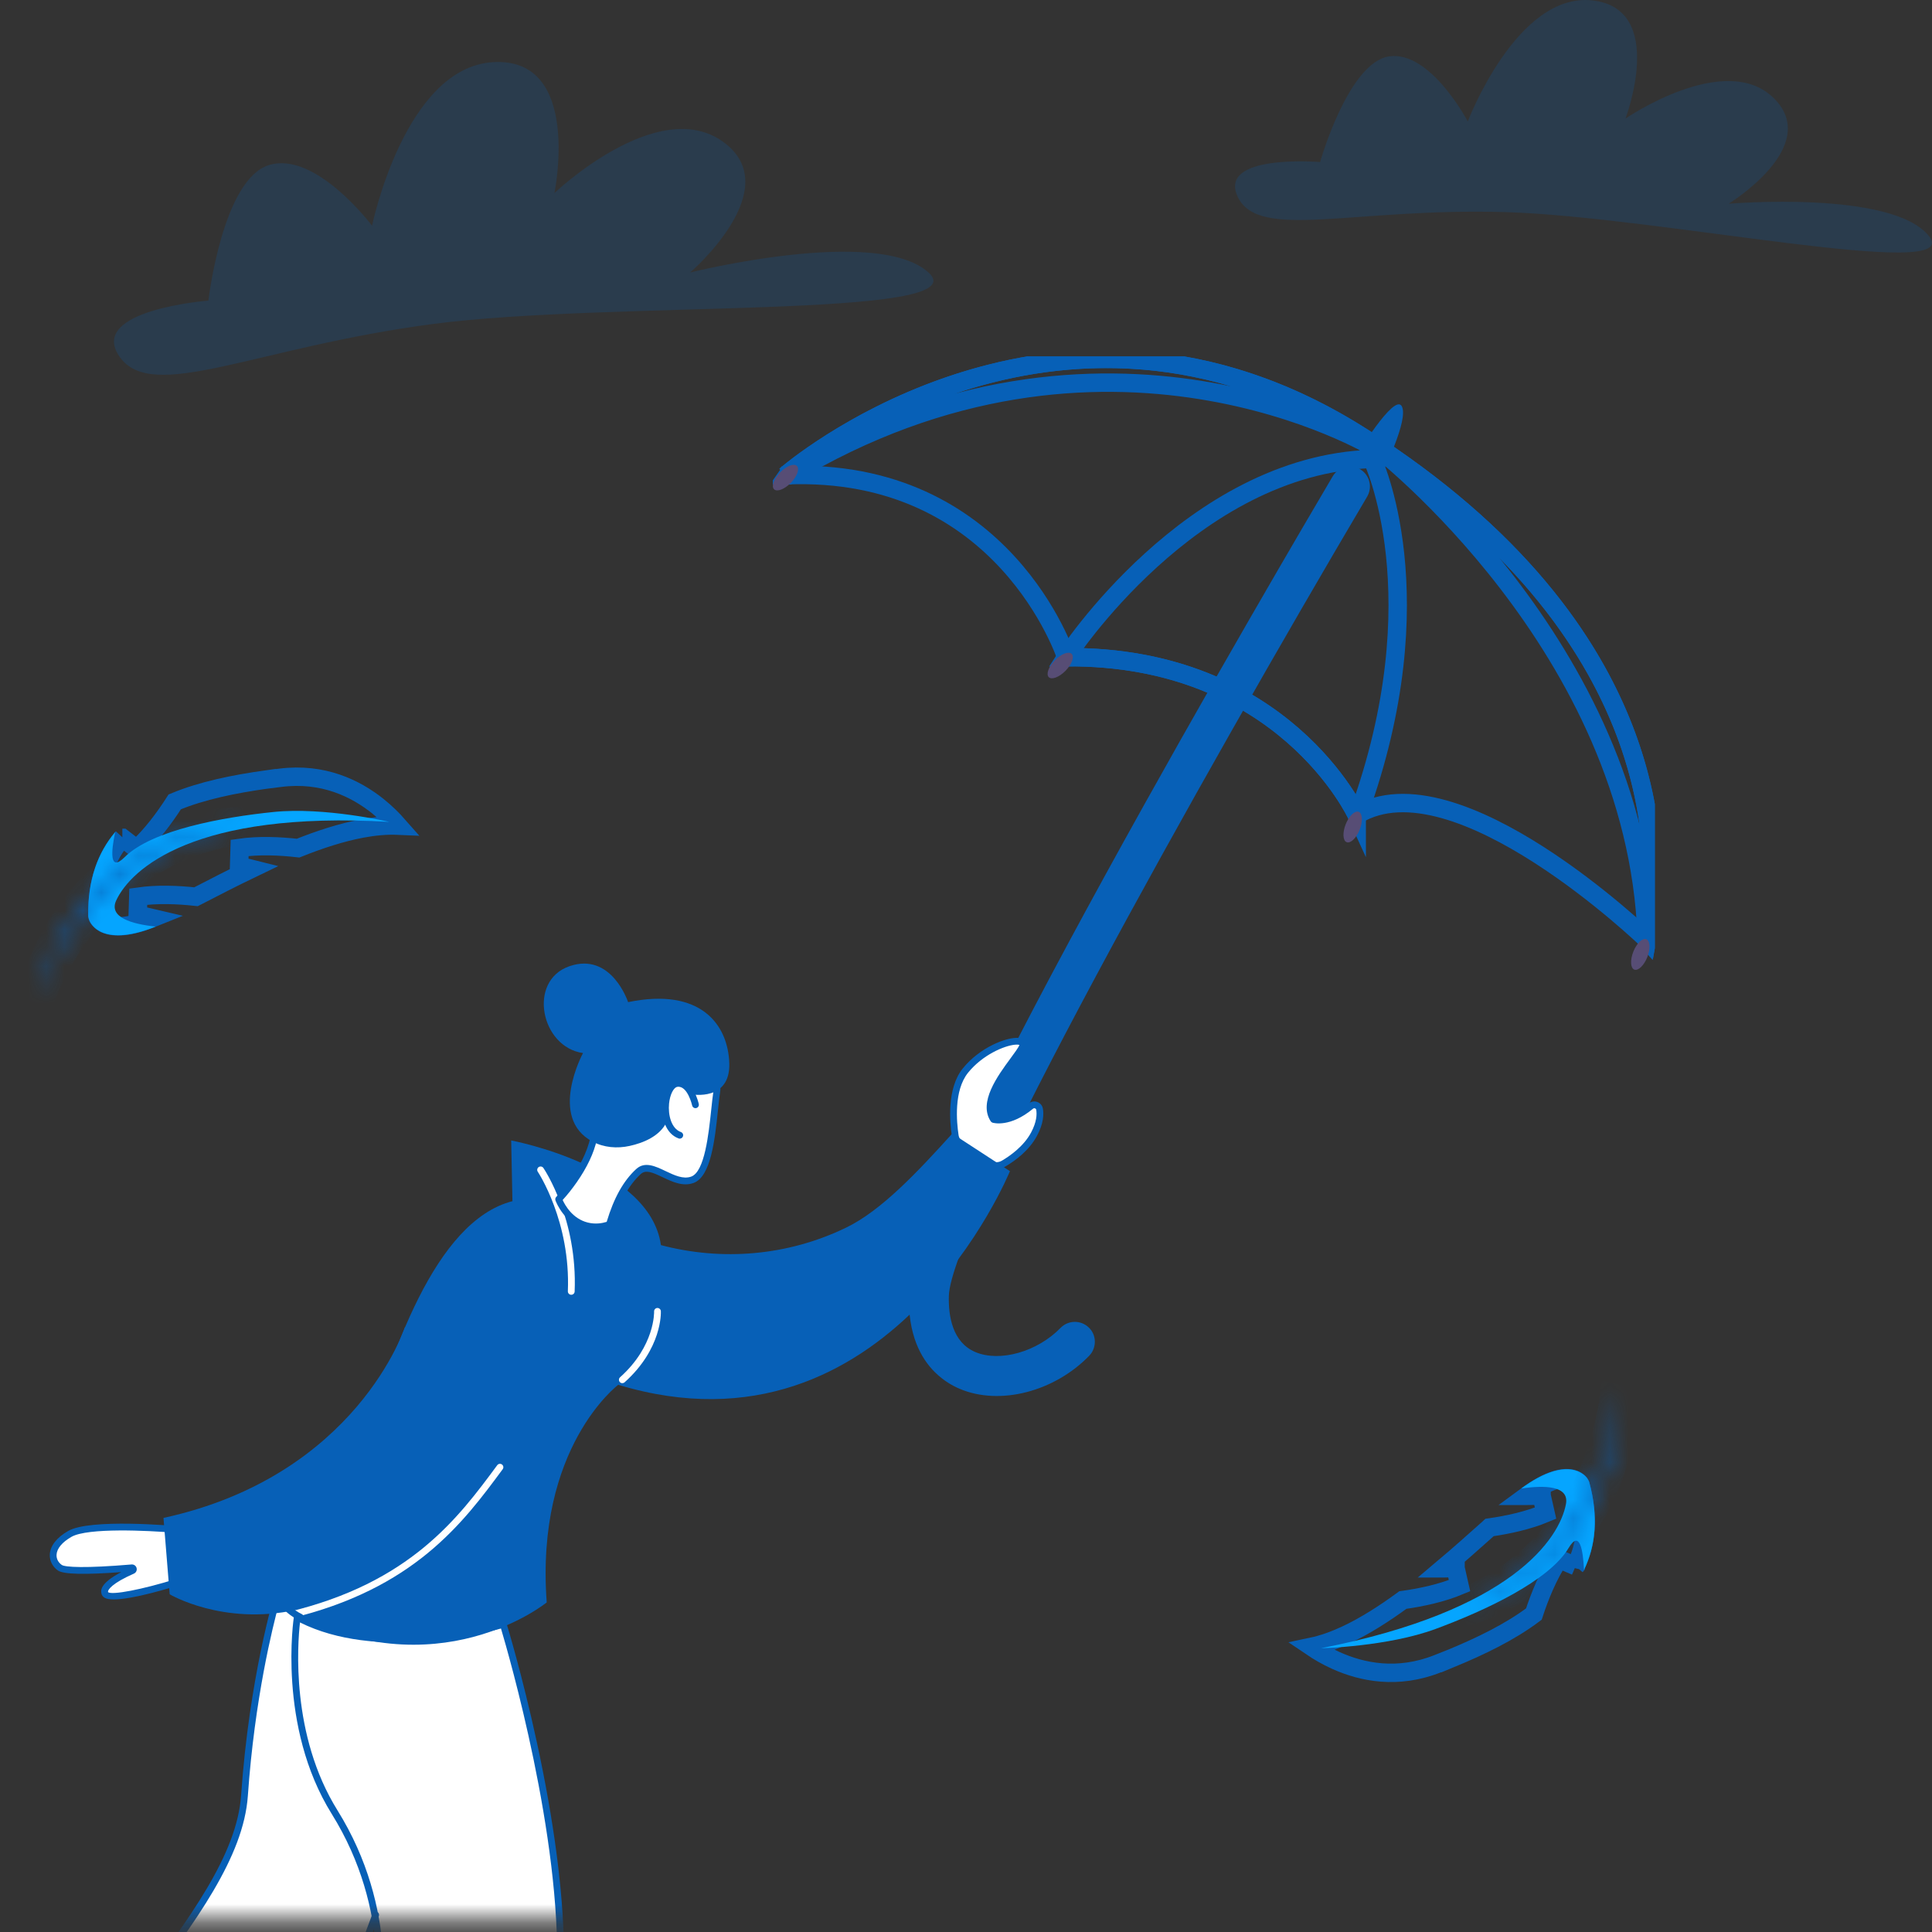
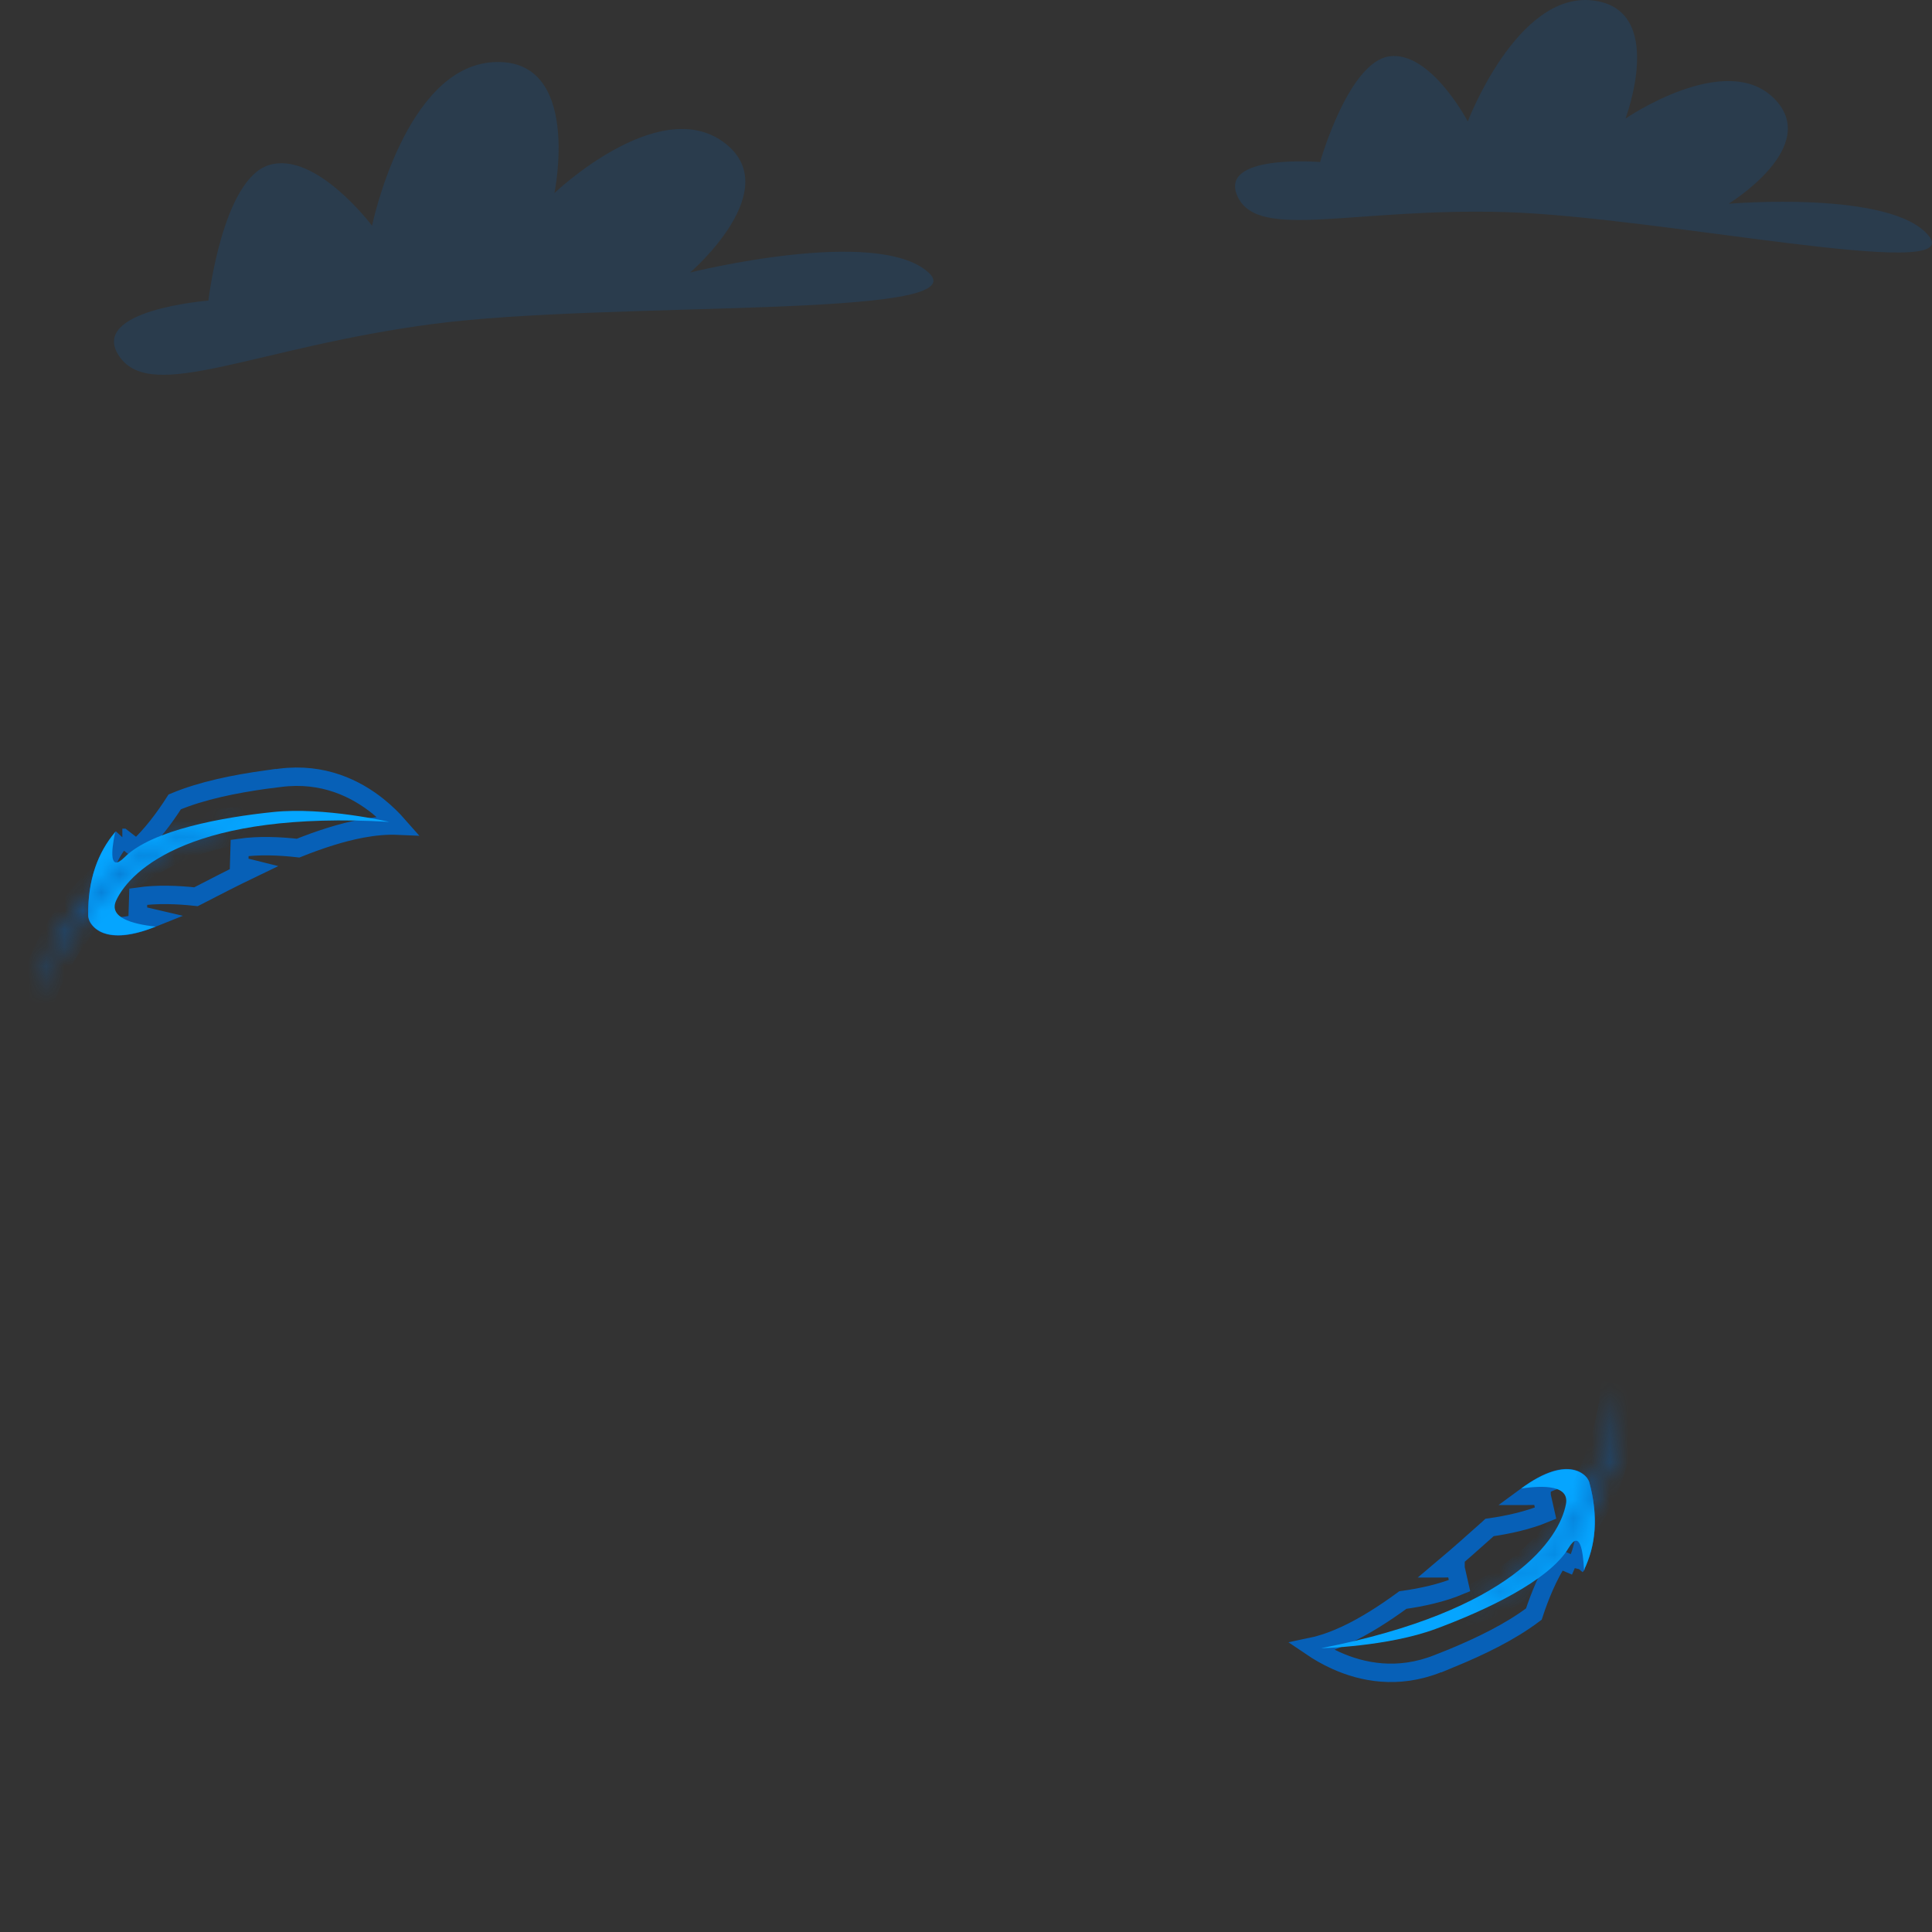
<svg xmlns="http://www.w3.org/2000/svg" width="105" height="105" viewBox="0 0 105 105" fill="none">
  <rect x="0" y="0" width="105" height="105" fill="#333333" stroke="none" />
  <path d="M72.608 90.245C72.084 90.009 71.636 89.742 71.279 89.5C71.898 89.37 72.524 89.144 73.146 88.854C74.175 88.374 75.222 87.706 76.242 86.959C77.256 86.818 78.359 86.58 79.322 86.178L79.105 85.218L79.105 85.217L79.105 85.217L79.105 85.217L79.105 85.217L79.103 85.218L79.096 85.218L79.066 85.219C79.038 85.22 78.998 85.222 78.946 85.224C78.841 85.227 78.69 85.232 78.503 85.235C78.476 85.235 78.449 85.236 78.421 85.236C79.29 84.504 80.123 83.76 80.889 83.076C80.912 83.056 80.935 83.036 80.957 83.015C81.96 82.872 83.045 82.635 83.998 82.238L83.781 81.278L83.781 81.277L83.781 81.277L83.781 81.277L83.781 81.277L83.779 81.278L83.771 81.278L83.738 81.279C83.709 81.281 83.666 81.282 83.61 81.284C83.498 81.288 83.336 81.292 83.138 81.295C83.082 81.296 83.023 81.297 82.962 81.297C84.113 80.448 84.853 80.301 85.271 80.34C85.515 80.363 85.673 80.45 85.769 80.53C85.858 80.604 85.886 80.663 85.888 80.662C85.889 80.662 85.888 80.661 85.888 80.658C86.266 82.046 86.254 83.212 85.978 84.208C85.889 84.526 85.773 84.829 85.631 85.12L85.631 85.119L85.632 85.118L85.632 85.117L85.632 85.117L85.632 85.117L85.632 85.117L84.726 84.73C84.136 85.637 83.69 86.722 83.362 87.721C82.072 88.694 80.472 89.467 78.832 90.144L78.832 90.142L78.135 90.419C75.951 91.287 74.017 90.88 72.608 90.245Z" stroke="#0760B7" />
  <path d="M78.026 88.528C80.639 87.561 84.181 85.932 85.252 84.126C85.845 83.126 86.038 84.228 86.086 85.321C86.716 84.011 86.89 82.444 86.365 80.526C86.285 80.237 85.307 78.969 82.676 80.898C83.95 80.71 85.293 80.739 85.106 81.744C84.757 83.608 82.198 87.538 71.8 89.577C71.8 89.577 75.414 89.495 78.026 88.528Z" fill="#05A5FF" />
  <mask id="path-3-inside-1_4012_331" fill="white">
    <path d="M88.01 75.373C88.062 76.691 87.851 78.015 87.487 79.291C87.12 80.568 86.539 81.786 85.785 82.89C85.425 83.455 84.964 83.944 84.524 84.443C84.027 84.888 83.564 85.374 82.993 85.727L82.585 86.011C82.45 86.11 82.313 86.2 82.162 86.272L81.284 86.74C80.998 86.904 80.675 87 80.369 87.115C80.059 87.232 79.751 87.342 79.44 87.449C80.619 86.868 81.795 86.289 82.792 85.451C83.316 85.069 83.762 84.598 84.225 84.149C84.64 83.655 85.083 83.185 85.422 82.633C86.159 81.575 86.733 80.406 87.164 79.183C87.261 78.875 87.368 78.566 87.46 78.254C87.536 77.938 87.635 77.626 87.694 77.305C87.853 76.671 87.945 76.021 88.012 75.369L88.01 75.373Z" />
  </mask>
  <path d="M88.01 75.373L87.067 75.041L87.004 75.222L87.011 75.413L88.01 75.373ZM87.487 79.291L88.448 79.567L88.449 79.565L87.487 79.291ZM85.785 82.89L84.96 82.326L84.951 82.339L84.942 82.352L85.785 82.89ZM84.524 84.443L85.191 85.189L85.235 85.149L85.275 85.104L84.524 84.443ZM82.993 85.727L82.468 84.875L82.444 84.89L82.421 84.906L82.993 85.727ZM82.585 86.011L82.013 85.191L82.003 85.198L81.994 85.205L82.585 86.011ZM82.162 86.272L81.731 85.37L81.711 85.379L81.692 85.389L82.162 86.272ZM81.284 86.74L80.814 85.857L80.8 85.865L80.786 85.873L81.284 86.74ZM80.369 87.115L80.016 86.18L80.015 86.18L80.369 87.115ZM79.44 87.449L78.998 86.552L79.766 88.395L79.44 87.449ZM82.792 85.451L82.203 84.642L82.175 84.663L82.148 84.685L82.792 85.451ZM84.225 84.149L84.921 84.867L84.958 84.831L84.992 84.791L84.225 84.149ZM85.422 82.633L84.601 82.062L84.585 82.085L84.57 82.109L85.422 82.633ZM87.164 79.183L88.107 79.516L88.112 79.5L88.118 79.484L87.164 79.183ZM87.46 78.254L88.419 78.535L88.426 78.512L88.431 78.489L87.46 78.254ZM87.694 77.305L86.724 77.062L86.717 77.092L86.711 77.121L87.694 77.305ZM88.012 75.369L89.007 75.472L87.069 75.037L88.012 75.369ZM87.011 75.413C87.058 76.6 86.868 77.815 86.526 79.016L88.449 79.565C88.834 78.215 89.067 76.783 89.01 75.334L87.011 75.413ZM86.526 79.014C86.19 80.185 85.655 81.307 84.96 82.326L86.612 83.454C87.422 82.265 88.05 80.951 88.448 79.567L86.526 79.014ZM84.942 82.352C84.635 82.833 84.247 83.245 83.774 83.783L85.275 85.104C85.681 84.642 86.215 84.076 86.629 83.427L84.942 82.352ZM83.858 83.698C83.28 84.214 82.939 84.585 82.468 84.875L83.518 86.578C84.19 86.163 84.775 85.561 85.191 85.189L83.858 83.698ZM82.421 84.906L82.013 85.191L83.157 86.831L83.565 86.547L82.421 84.906ZM81.994 85.205C81.885 85.284 81.804 85.334 81.731 85.37L82.593 87.174C82.822 87.064 83.015 86.936 83.176 86.818L81.994 85.205ZM81.692 85.389L80.814 85.857L81.754 87.622L82.632 87.154L81.692 85.389ZM80.786 85.873C80.593 85.984 80.415 86.03 80.016 86.18L80.721 88.051C80.935 87.971 81.403 87.825 81.782 87.607L80.786 85.873ZM80.015 86.18C79.718 86.292 79.419 86.399 79.114 86.504L79.766 88.395C80.082 88.286 80.401 88.172 80.722 88.051L80.015 86.18ZM79.882 88.346C81.041 87.775 82.33 87.146 83.436 86.216L82.148 84.685C81.26 85.432 80.196 85.962 78.998 86.552L79.882 88.346ZM83.381 86.259C83.978 85.824 84.501 85.274 84.921 84.867L83.53 83.431C83.022 83.922 82.653 84.315 82.203 84.642L83.381 86.259ZM84.992 84.791C85.356 84.357 85.884 83.791 86.274 83.157L84.57 82.109C84.282 82.578 83.924 82.952 83.459 83.507L84.992 84.791ZM86.243 83.205C87.038 82.063 87.65 80.811 88.107 79.516L86.221 78.851C85.815 80 85.28 81.087 84.601 82.062L86.243 83.205ZM88.118 79.484C88.202 79.216 88.325 78.856 88.419 78.535L86.5 77.972C86.411 78.277 86.32 78.535 86.21 78.883L88.118 79.484ZM88.431 78.489C88.484 78.273 88.613 77.834 88.677 77.488L86.711 77.121C86.656 77.418 86.588 77.604 86.488 78.018L88.431 78.489ZM88.665 77.547C88.839 76.849 88.937 76.146 89.007 75.472L87.017 75.267C86.953 75.896 86.867 76.494 86.724 77.062L88.665 77.547ZM87.069 75.037L87.067 75.041L88.954 75.705L88.955 75.701L87.069 75.037Z" fill="#0760B7" mask="url(#path-3-inside-1_4012_331)" />
  <path d="M20.541 43.818C20.989 44.178 21.357 44.548 21.641 44.871C21.01 44.843 20.347 44.906 19.673 45.031C18.556 45.239 17.375 45.625 16.201 46.094C15.185 45.978 14.057 45.933 13.024 46.081L12.994 47.066L12.994 47.066L12.994 47.066L12.994 47.066L12.995 47.066L12.996 47.066L13.004 47.068L13.033 47.074C13.06 47.08 13.099 47.089 13.15 47.1C13.253 47.122 13.401 47.156 13.582 47.2C13.608 47.206 13.634 47.212 13.662 47.219C12.638 47.711 11.645 48.224 10.733 48.695C10.706 48.709 10.678 48.723 10.652 48.736C9.645 48.625 8.535 48.584 7.514 48.73L7.484 49.715L7.484 49.715L7.484 49.715L7.484 49.715L7.484 49.715L7.486 49.716L7.493 49.717L7.526 49.724C7.554 49.73 7.596 49.739 7.651 49.751C7.76 49.776 7.918 49.812 8.111 49.858C8.165 49.871 8.222 49.886 8.282 49.9C6.955 50.435 6.202 50.393 5.807 50.251C5.576 50.168 5.445 50.044 5.372 49.943C5.304 49.849 5.291 49.785 5.289 49.785C5.289 49.785 5.289 49.787 5.289 49.789C5.269 48.351 5.571 47.224 6.088 46.329C6.252 46.044 6.441 45.779 6.651 45.532L6.65 45.533L6.649 45.535L6.649 45.535L6.649 45.535L6.649 45.535L6.65 45.535L7.43 46.136C8.228 45.405 8.93 44.466 9.497 43.58C10.989 42.959 12.731 42.61 14.488 42.363L14.488 42.365L15.232 42.271C17.563 41.976 19.335 42.852 20.541 43.818Z" stroke="#0760B7" />
  <path d="M14.865 44.13C12.094 44.414 8.257 45.108 6.769 46.59C5.945 47.41 6.033 46.294 6.26 45.224C5.323 46.336 4.764 47.81 4.793 49.799C4.798 50.098 5.429 51.57 8.458 50.358C7.178 50.223 5.885 49.86 6.317 48.933C7.119 47.215 10.578 44.047 21.156 44.667C21.156 44.667 17.636 43.845 14.865 44.13Z" fill="#05A5FF" />
  <mask id="path-7-inside-2_4012_331" fill="white">
    <path d="M1.915 54.378C2.194 53.088 2.728 51.86 3.399 50.715C4.073 49.569 4.94 48.535 5.945 47.654C6.434 47.197 7.003 46.838 7.553 46.464C8.146 46.158 8.715 45.802 9.357 45.604L9.823 45.43C9.978 45.368 10.133 45.315 10.297 45.283L11.264 45.049C11.583 44.961 11.919 44.949 12.244 44.913C12.573 44.877 12.899 44.848 13.227 44.822C11.94 45.09 10.657 45.358 9.482 45.921C8.88 46.159 8.331 46.505 7.77 46.824C7.245 47.199 6.699 47.544 6.233 47.993C5.255 48.834 4.408 49.823 3.685 50.899C3.514 51.173 3.334 51.446 3.167 51.726C3.014 52.012 2.841 52.29 2.703 52.586C2.391 53.16 2.14 53.767 1.912 54.381L1.915 54.378Z" />
  </mask>
  <path d="M1.915 54.378L2.746 54.935L2.852 54.776L2.892 54.589L1.915 54.378ZM3.399 50.715L2.537 50.208L2.536 50.209L3.399 50.715ZM5.945 47.654L6.604 48.406L6.616 48.395L6.627 48.385L5.945 47.654ZM7.553 46.464L7.094 45.576L7.041 45.603L6.991 45.637L7.553 46.464ZM9.357 45.604L9.653 46.559L9.68 46.55L9.706 46.541L9.357 45.604ZM9.823 45.43L10.172 46.367L10.183 46.363L10.194 46.358L9.823 45.43ZM10.297 45.283L10.49 46.264L10.511 46.26L10.533 46.255L10.297 45.283ZM11.264 45.049L11.5 46.02L11.515 46.017L11.53 46.013L11.264 45.049ZM12.244 44.913L12.353 45.907L12.353 45.907L12.244 44.913ZM13.227 44.822L13.431 45.8L13.147 43.825L13.227 44.822ZM9.482 45.921L9.851 46.851L9.883 46.838L9.915 46.823L9.482 45.921ZM7.77 46.824L7.275 45.955L7.23 45.98L7.188 46.011L7.77 46.824ZM6.233 47.993L6.885 48.751L6.907 48.733L6.927 48.713L6.233 47.993ZM3.685 50.899L2.855 50.342L2.846 50.356L2.837 50.37L3.685 50.899ZM3.167 51.726L2.308 51.214L2.296 51.234L2.285 51.255L3.167 51.726ZM2.703 52.586L3.582 53.063L3.596 53.037L3.609 53.009L2.703 52.586ZM1.912 54.381L0.975 54.034L2.743 54.938L1.912 54.381ZM2.892 54.589C3.143 53.428 3.63 52.298 4.262 51.221L2.536 50.209C1.826 51.421 1.244 52.749 0.937 54.166L2.892 54.589ZM4.261 51.222C4.879 50.172 5.676 49.219 6.604 48.406L5.285 46.902C4.204 47.85 3.268 48.967 2.537 50.208L4.261 51.222ZM6.627 48.385C7.044 47.995 7.524 47.694 8.116 47.291L6.991 45.637C6.483 45.983 5.824 46.398 5.262 46.923L6.627 48.385ZM8.013 47.352C8.701 46.996 9.124 46.723 9.653 46.559L9.061 44.648C8.306 44.882 7.59 45.32 7.094 45.576L8.013 47.352ZM9.706 46.541L10.172 46.367L9.473 44.493L9.007 44.667L9.706 46.541ZM10.194 46.358C10.319 46.308 10.41 46.28 10.49 46.264L10.105 44.302C9.855 44.35 9.637 44.427 9.452 44.501L10.194 46.358ZM10.533 46.255L11.5 46.02L11.029 44.077L10.062 44.311L10.533 46.255ZM11.53 46.013C11.745 45.953 11.929 45.953 12.353 45.907L12.136 43.919C11.909 43.944 11.42 43.968 10.998 44.085L11.53 46.013ZM12.353 45.907C12.669 45.873 12.986 45.844 13.307 45.818L13.147 43.825C12.813 43.852 12.477 43.882 12.135 43.919L12.353 45.907ZM13.023 43.843C11.757 44.107 10.353 44.395 9.05 45.019L9.915 46.823C10.961 46.321 12.123 46.073 13.431 45.8L13.023 43.843ZM9.114 44.991C8.426 45.264 7.784 45.666 7.275 45.955L8.264 47.693C8.878 47.344 9.334 47.055 9.851 46.851L9.114 44.991ZM7.188 46.011C6.727 46.34 6.074 46.757 5.539 47.273L6.927 48.713C7.323 48.331 7.763 48.058 8.352 47.637L7.188 46.011ZM5.581 47.235C4.526 48.142 3.621 49.202 2.855 50.342L4.515 51.457C5.195 50.445 5.984 49.526 6.885 48.751L5.581 47.235ZM2.837 50.37C2.688 50.609 2.479 50.927 2.308 51.214L4.026 52.238C4.188 51.965 4.341 51.738 4.534 51.428L2.837 50.37ZM2.285 51.255C2.18 51.452 1.945 51.845 1.796 52.164L3.609 53.009C3.737 52.735 3.849 52.573 4.049 52.196L2.285 51.255ZM1.824 52.109C1.48 52.742 1.21 53.398 0.975 54.034L2.85 54.729C3.07 54.135 3.302 53.578 3.582 53.063L1.824 52.109ZM2.743 54.938L2.746 54.935L1.084 53.821L1.082 53.825L2.743 54.938Z" fill="#0760B7" mask="url(#path-7-inside-2_4012_331)" />
  <path d="M20.219 12.272C20.219 12.272 21.999 3.63 26.827 3.376C31.654 3.121 30.133 10.492 30.133 10.492C30.133 10.492 35.724 5.156 39.284 7.695C42.84 10.238 37.504 14.811 37.504 14.811C37.504 14.811 47.668 12.268 50.465 14.811C53.263 17.354 33.185 16.337 23.525 17.609C13.865 18.88 8.275 21.928 6.499 19.389C4.719 16.846 11.326 16.337 11.326 16.337C11.326 16.337 12.089 9.729 14.633 8.966C17.176 8.203 20.223 12.272 20.223 12.272H20.219Z" fill="#0760B7" fill-opacity="0.2" />
  <path d="M79.773 6.595C79.773 6.595 82.439 -0.42 86.528 0.02C90.617 0.459 88.341 6.445 88.341 6.445C88.341 6.445 93.763 2.721 96.404 5.337C99.05 7.953 93.947 11.073 93.947 11.073C93.947 11.073 102.834 10.315 104.836 12.831C106.838 15.347 90.113 11.772 81.825 11.528C73.538 11.283 68.43 13.09 67.277 10.714C66.129 8.337 71.745 8.807 71.745 8.807C71.745 8.807 73.283 3.36 75.52 3.06C77.756 2.766 79.768 6.595 79.768 6.595H79.773Z" fill="#0760B7" fill-opacity="0.2" />
  <g clip-path="url(#clip0_4012_331)">
    <path d="M50.825 74.592C50.035 73.815 49.34 72.519 49.399 70.371C49.549 64.767 70.092 29.849 72.432 25.884C72.736 25.369 73.401 25.198 73.92 25.503C74.435 25.807 74.606 26.472 74.302 26.99C65.219 42.359 51.67 66.61 51.568 70.43C51.539 71.533 51.763 72.957 53.011 73.483C54.341 74.044 56.374 73.467 57.638 72.169C58.057 71.739 58.743 71.731 59.174 72.148C59.604 72.554 59.612 73.254 59.195 73.684C57.29 75.642 54.336 76.398 52.169 75.484C51.776 75.319 51.285 75.043 50.828 74.592H50.825Z" fill="#0760B7" />
    <path d="M42.705 25.834C42.705 25.834 57.35 13.091 74.062 23.764C90.774 34.436 90.28 46.855 89.516 51.068C89.516 51.068 79.116 41.042 73.739 44.293C73.739 44.293 69.758 35.617 57.945 35.715C57.945 35.715 54.585 25.332 42.708 25.831L42.705 25.834Z" stroke="#0760B7" stroke-miterlimit="10" />
    <path d="M74.862 24.285L74.787 24.279C74.787 24.279 88.919 35.128 89.493 50.916C89.493 50.964 89.499 51.004 89.499 51.052C89.507 51.06 89.514 51.068 89.514 51.068C90.268 46.925 90.757 34.837 74.862 24.285Z" stroke="#0760B7" stroke-miterlimit="10" />
    <path d="M42.93 25.647L42.802 25.831C42.815 25.831 42.828 25.831 42.842 25.831C60.054 15.44 74.733 24.354 74.733 24.354C74.733 24.354 74.736 24.301 74.741 24.21C74.517 24.063 74.29 23.913 74.06 23.767C58.552 13.861 44.829 24.114 42.93 25.647Z" stroke="#0760B7" stroke-miterlimit="10" />
-     <path d="M73.734 44.294C73.766 44.275 73.798 44.259 73.83 44.24C78.147 32.368 74.573 24.942 74.573 24.942C64.704 25.246 57.94 35.718 57.94 35.718C69.756 35.617 73.734 44.296 73.734 44.296V44.294Z" stroke="#0760B7" stroke-miterlimit="10" />
    <path d="M42.979 26.243C42.635 26.593 42.229 26.748 42.068 26.59C41.908 26.433 42.058 26.021 42.4 25.671C42.744 25.321 43.15 25.166 43.31 25.324C43.471 25.482 43.321 25.893 42.979 26.243Z" fill="#574D75" />
-     <path d="M57.91 36.455C57.565 36.805 57.159 36.96 56.999 36.803C56.839 36.645 56.988 36.233 57.33 35.883C57.675 35.534 58.081 35.379 58.241 35.536C58.401 35.694 58.252 36.105 57.91 36.455Z" fill="#574D75" />
    <path d="M73.136 44.795C73.317 44.341 73.633 44.039 73.844 44.122C74.052 44.205 74.073 44.643 73.894 45.097C73.713 45.551 73.398 45.853 73.186 45.77C72.978 45.688 72.957 45.249 73.136 44.795Z" fill="#574D75" />
    <path d="M88.768 51.72C88.949 51.265 89.264 50.964 89.475 51.046C89.684 51.129 89.708 51.567 89.526 52.022C89.345 52.476 89.029 52.778 88.818 52.695C88.61 52.612 88.589 52.174 88.768 51.72Z" fill="#574D75" />
    <path d="M73.668 24.835C73.668 24.835 75.773 21.346 76.182 22.075C76.588 22.807 75.111 25.722 75.111 25.722C75.111 25.722 74.376 25.727 73.668 24.832V24.835Z" fill="#0760B7" />
  </g>
  <mask id="mask0_4012_331" style="mask-type:alpha" maskUnits="userSpaceOnUse" x="1" y="45" width="65" height="60">
-     <rect x="1.079" y="45.369" width="64" height="59" fill="#D9D9D9" />
-   </mask>
+     </mask>
  <g mask="url(#mask0_4012_331)">
    <path d="M15.092 86.726C15.092 86.726 13.736 91.136 13.286 97.578C12.837 104.019 3.245 111.298 -0.08 121.096L3.451 125.372C3.451 125.372 14.116 117.132 16.162 113.726C18.323 110.128 20.925 102.658 20.925 102.658L19.065 88.86L18.739 88.783C17.893 88.583 17.097 88.264 16.32 87.887C15.801 87.635 15.374 87.228 15.091 86.726H15.092Z" fill="white" />
    <path d="M16.153 87.89C16.153 87.89 15.217 93.722 18.182 98.485C21.147 103.248 20.878 108.146 20.339 110.596C19.8 113.045 18.452 120.394 20.339 128.286C20.339 128.286 22.226 129.103 24.451 128.286C24.451 128.286 30.18 115.223 30.449 107.194C30.719 99.165 27.349 88.279 27.349 88.279C27.349 88.279 20.598 90.3 16.153 87.89Z" fill="white" />
    <path d="M52.261 62.258C52.074 62.135 51.949 61.937 51.914 61.715C51.799 60.964 51.643 59.208 52.468 58.185C53.538 56.858 55.372 56.333 55.586 56.704C55.8 57.074 53.08 59.45 53.997 60.838C53.997 60.838 54.837 61.103 56.031 60.111C56.197 59.971 56.458 60.065 56.497 60.28C56.551 60.577 56.524 61.029 56.198 61.641C55.782 62.422 55.022 62.96 54.539 63.242C54.283 63.392 53.965 63.383 53.717 63.219L52.263 62.259L52.261 62.258Z" fill="white" />
    <path d="M54.145 63.533C53.96 63.533 53.776 63.48 53.614 63.373L52.159 62.412C51.93 62.26 51.774 62.017 51.732 61.743C51.619 61 51.449 59.155 52.324 58.069C53.251 56.92 54.7 56.361 55.345 56.407C55.588 56.426 55.697 56.529 55.745 56.612C55.877 56.84 55.654 57.142 55.212 57.743C54.59 58.589 53.657 59.856 54.113 60.676C54.313 60.709 54.987 60.739 55.912 59.97C56.042 59.862 56.215 59.832 56.376 59.89C56.535 59.949 56.648 60.082 56.678 60.248C56.732 60.55 56.721 61.051 56.359 61.727C55.934 62.525 55.185 63.078 54.631 63.401C54.48 63.489 54.312 63.534 54.145 63.534V63.533ZM52.362 62.104L53.818 63.065C54.008 63.19 54.249 63.197 54.446 63.083C54.866 62.837 55.63 62.312 56.035 61.554C56.347 60.971 56.359 60.557 56.316 60.312C56.307 60.261 56.267 60.242 56.25 60.236C56.233 60.23 56.189 60.219 56.148 60.252C54.892 61.297 53.98 61.026 53.942 61.015C53.901 61.002 53.866 60.976 53.844 60.94C53.162 59.908 54.218 58.474 54.916 57.524C55.115 57.255 55.357 56.927 55.405 56.789C55.374 56.779 55.303 56.765 55.166 56.777C54.574 56.829 53.389 57.336 52.612 58.3C51.828 59.272 51.99 60.993 52.096 61.687C52.122 61.858 52.22 62.01 52.362 62.104Z" fill="#0760B7" />
    <path d="M9.608 83.129C9.608 83.129 4.957 82.699 3.794 83.364C2.632 84.029 2.748 84.85 3.252 85.203C3.643 85.476 6.09 85.301 7.165 85.21C7.25 85.203 7.281 85.321 7.202 85.355C6.584 85.625 5.586 86.136 5.694 86.572C5.848 87.198 9.763 85.946 9.763 85.946L9.608 83.129H9.608Z" fill="white" />
    <path d="M6.182 86.925C5.972 86.925 5.803 86.9 5.696 86.841C5.577 86.774 5.532 86.682 5.516 86.616C5.48 86.474 5.381 86.072 6.594 85.44C4.602 85.59 3.445 85.561 3.148 85.353C2.856 85.149 2.691 84.825 2.706 84.486C2.727 84.015 3.082 83.56 3.705 83.204C4.904 82.518 9.434 82.927 9.627 82.945C9.717 82.953 9.789 83.027 9.793 83.119L9.948 85.936C9.953 86.019 9.9 86.095 9.82 86.121C9.341 86.274 7.24 86.926 6.182 86.926V86.925ZM7.173 85.025C7.291 85.025 7.395 85.104 7.424 85.221C7.456 85.344 7.394 85.472 7.277 85.523C6.098 86.039 5.843 86.406 5.873 86.527C6.066 86.705 7.746 86.386 9.572 85.813L9.433 83.298C8.046 83.18 4.763 83.021 3.886 83.523C3.377 83.814 3.088 84.162 3.073 84.502C3.063 84.718 3.167 84.918 3.358 85.051C3.533 85.174 4.631 85.24 7.15 85.025C7.157 85.025 7.165 85.025 7.172 85.025H7.173Z" fill="#0760B7" />
    <path d="M19.672 79.071C21.2 73.628 23.626 66.37 27.85 65.281L27.782 61.982C27.782 61.982 35.323 63.382 35.919 67.669C39.234 68.544 42.804 68.263 45.995 66.714C47.899 65.79 49.86 63.702 51.754 61.607L54.888 63.649C54.888 63.649 48.339 79.706 33.6 75.261C33.6 75.261 29.085 78.651 29.713 87.088C29.713 87.088 23.749 91.953 15.56 87.53C15.56 87.53 18.143 84.514 19.671 79.071H19.672Z" fill="#0760B7" />
    <path d="M8.885 82.496L9.222 86.646C9.222 86.646 20.747 93.495 29.554 72.902L22.005 72.131C22.005 72.131 19.398 80.205 8.884 82.496H8.885Z" fill="#0760B7" />
    <path d="M15.676 87.978C15.593 87.978 15.517 87.922 15.497 87.837C15.474 87.738 15.535 87.638 15.634 87.615C22.295 86.032 24.917 82.483 27.023 79.631C27.083 79.549 27.199 79.531 27.281 79.592C27.363 79.653 27.38 79.767 27.32 79.849C25.177 82.75 22.511 86.36 15.72 87.974C15.705 87.977 15.692 87.978 15.677 87.978H15.676Z" fill="white" />
    <path d="M31.046 70.368C31.046 70.368 31.041 70.368 31.039 70.368C30.938 70.364 30.858 70.278 30.862 70.177C31.015 66.382 29.246 63.71 29.228 63.683C29.171 63.599 29.193 63.485 29.277 63.428C29.361 63.371 29.477 63.393 29.533 63.477C29.609 63.59 31.389 66.27 31.231 70.192C31.227 70.291 31.145 70.368 31.047 70.368H31.046Z" fill="white" />
    <path d="M33.823 75.173C33.772 75.173 33.721 75.152 33.686 75.112C33.618 75.035 33.624 74.919 33.7 74.851C35.605 73.146 35.55 71.296 35.549 71.277C35.545 71.176 35.623 71.09 35.724 71.085C35.822 71.083 35.912 71.159 35.916 71.26C35.92 71.343 35.987 73.296 33.946 75.125C33.911 75.157 33.866 75.172 33.823 75.172V75.173Z" fill="white" />
    <path d="M37.106 58.438C37.106 58.438 39.158 58.016 38.956 59.329C38.754 60.643 38.681 63.739 37.63 64.119C36.58 64.499 35.426 63.008 34.704 63.669C33.98 64.331 33.479 65.324 33.122 66.55C32.905 66.628 32.448 66.755 31.911 66.624C30.827 66.36 30.406 65.287 30.365 65.178C30.633 64.897 30.911 64.554 31.19 64.155C31.624 63.535 32.101 62.696 32.274 61.819L37.107 58.437L37.106 58.438Z" fill="white" />
    <path d="M32.382 66.865C32.219 66.865 32.046 66.847 31.864 66.803C30.697 66.519 30.238 65.372 30.19 65.242C30.166 65.176 30.18 65.102 30.229 65.051C30.496 64.77 30.769 64.433 31.036 64.051C31.421 63.499 31.918 62.658 32.09 61.784C32.099 61.737 32.127 61.697 32.166 61.669L36.998 58.287C37.019 58.272 37.042 58.263 37.067 58.258C37.198 58.231 38.36 58.01 38.895 58.519C39.11 58.723 39.191 59.005 39.136 59.358C39.096 59.617 39.06 59.959 39.022 60.32C38.851 61.937 38.639 63.95 37.691 64.292C37.11 64.502 36.528 64.224 36.014 63.979C35.453 63.711 35.095 63.561 34.826 63.805C34.17 64.406 33.67 65.32 33.297 66.602C33.281 66.659 33.238 66.704 33.182 66.725C32.981 66.797 32.703 66.866 32.382 66.866V66.865ZM30.579 65.216C30.708 65.501 31.117 66.241 31.953 66.445C32.354 66.543 32.716 66.485 32.972 66.405C33.361 65.105 33.887 64.165 34.578 63.533C35.044 63.107 35.618 63.381 36.174 63.646C36.644 63.87 37.131 64.103 37.567 63.945C38.298 63.681 38.514 61.634 38.657 60.28C38.696 59.914 38.732 59.569 38.774 59.3C38.809 59.071 38.767 58.902 38.643 58.784C38.319 58.476 37.51 58.548 37.18 58.61L32.439 61.928C32.281 62.658 31.911 63.443 31.34 64.26C31.088 64.619 30.833 64.94 30.58 65.216H30.579Z" fill="#0760B7" />
    <path d="M36.944 61.883C36.923 61.883 36.902 61.88 36.881 61.871C36.163 61.611 35.919 60.715 35.995 59.942C36.063 59.25 36.363 58.764 36.759 58.703C37.66 58.566 37.965 59.945 37.978 60.004C37.999 60.103 37.935 60.2 37.836 60.222C37.737 60.243 37.638 60.18 37.617 60.081C37.615 60.069 37.367 58.988 36.815 59.067C36.605 59.1 36.41 59.491 36.362 59.978C36.302 60.587 36.477 61.332 37.007 61.525C37.103 61.559 37.152 61.665 37.117 61.76C37.09 61.835 37.019 61.882 36.944 61.882V61.883Z" fill="#0760B7" />
    <path d="M37.596 59.476C37.596 59.476 39.702 59.867 39.635 57.781C39.567 55.694 38.09 53.647 34.136 54.464C34.136 54.464 33.237 51.719 30.945 52.513C28.654 53.307 29.395 56.913 31.686 57.231C31.686 57.231 29.77 60.757 32.205 62.044C32.822 62.37 33.538 62.428 34.218 62.279C34.937 62.121 35.87 61.763 36.246 60.95C36.246 60.95 35.918 59.271 36.558 58.931C37.199 58.591 37.594 59.476 37.594 59.476H37.596Z" fill="#0760B7" />
    <path d="M3.453 125.557C3.399 125.557 3.347 125.534 3.311 125.489L-0.221 121.214C-0.261 121.165 -0.273 121.098 -0.253 121.038C1.381 116.221 4.549 111.974 7.342 108.228C10.312 104.244 12.878 100.804 13.104 97.566C13.549 91.177 14.903 86.717 14.916 86.673C14.938 86.602 15 86.552 15.073 86.544C15.146 86.536 15.217 86.572 15.253 86.637C15.52 87.111 15.918 87.487 16.402 87.723C16.494 87.767 16.532 87.877 16.487 87.969C16.442 88.06 16.332 88.099 16.241 88.054C15.812 87.846 15.445 87.542 15.159 87.165C14.829 88.371 13.839 92.318 13.471 97.592C13.237 100.939 10.642 104.419 7.637 108.45C4.878 112.149 1.754 116.339 0.128 121.06L3.481 125.118C4.747 124.131 14.127 116.759 16.005 113.633C17.555 111.054 19.325 106.496 20.244 104.008C20.279 103.913 20.385 103.865 20.48 103.899C20.576 103.935 20.625 104.04 20.59 104.135C19.667 106.635 17.887 111.217 16.322 113.822C14.281 117.218 4.003 125.182 3.566 125.519C3.533 125.545 3.493 125.558 3.453 125.558L3.453 125.557Z" fill="#0760B7" />
    <path d="M22.391 128.836C21.168 128.836 20.32 128.478 20.268 128.456C20.214 128.433 20.175 128.386 20.162 128.329C18.323 120.639 19.548 113.338 20.162 110.557C20.488 109.075 21.298 103.833 18.028 98.582C15.06 93.816 15.964 87.921 15.974 87.861C15.984 87.802 16.021 87.752 16.074 87.725C16.128 87.699 16.191 87.7 16.244 87.728C20.569 90.073 27.232 88.122 27.298 88.103C27.395 88.074 27.498 88.128 27.527 88.225C27.561 88.334 30.903 99.233 30.636 107.201C30.368 115.173 24.679 128.23 24.621 128.361C24.601 128.407 24.563 128.443 24.516 128.46C23.747 128.742 23.02 128.836 22.391 128.836ZM20.498 128.15C20.876 128.287 22.479 128.786 24.315 128.141C24.773 127.08 30.012 114.782 30.267 107.189C30.514 99.831 27.651 89.929 27.227 88.506C26.13 88.808 20.404 90.227 16.304 88.176C16.171 89.346 15.795 94.299 18.341 98.388C21.683 103.757 20.855 109.12 20.521 110.636C19.917 113.382 18.709 120.568 20.498 128.15V128.15Z" fill="#0760B7" />
  </g>
  <defs>
    <clipPath id="clip0_4012_331">
-       <rect width="47.935" height="56.5" fill="white" transform="translate(42.001 19.369)" />
-     </clipPath>
+       </clipPath>
  </defs>
</svg>